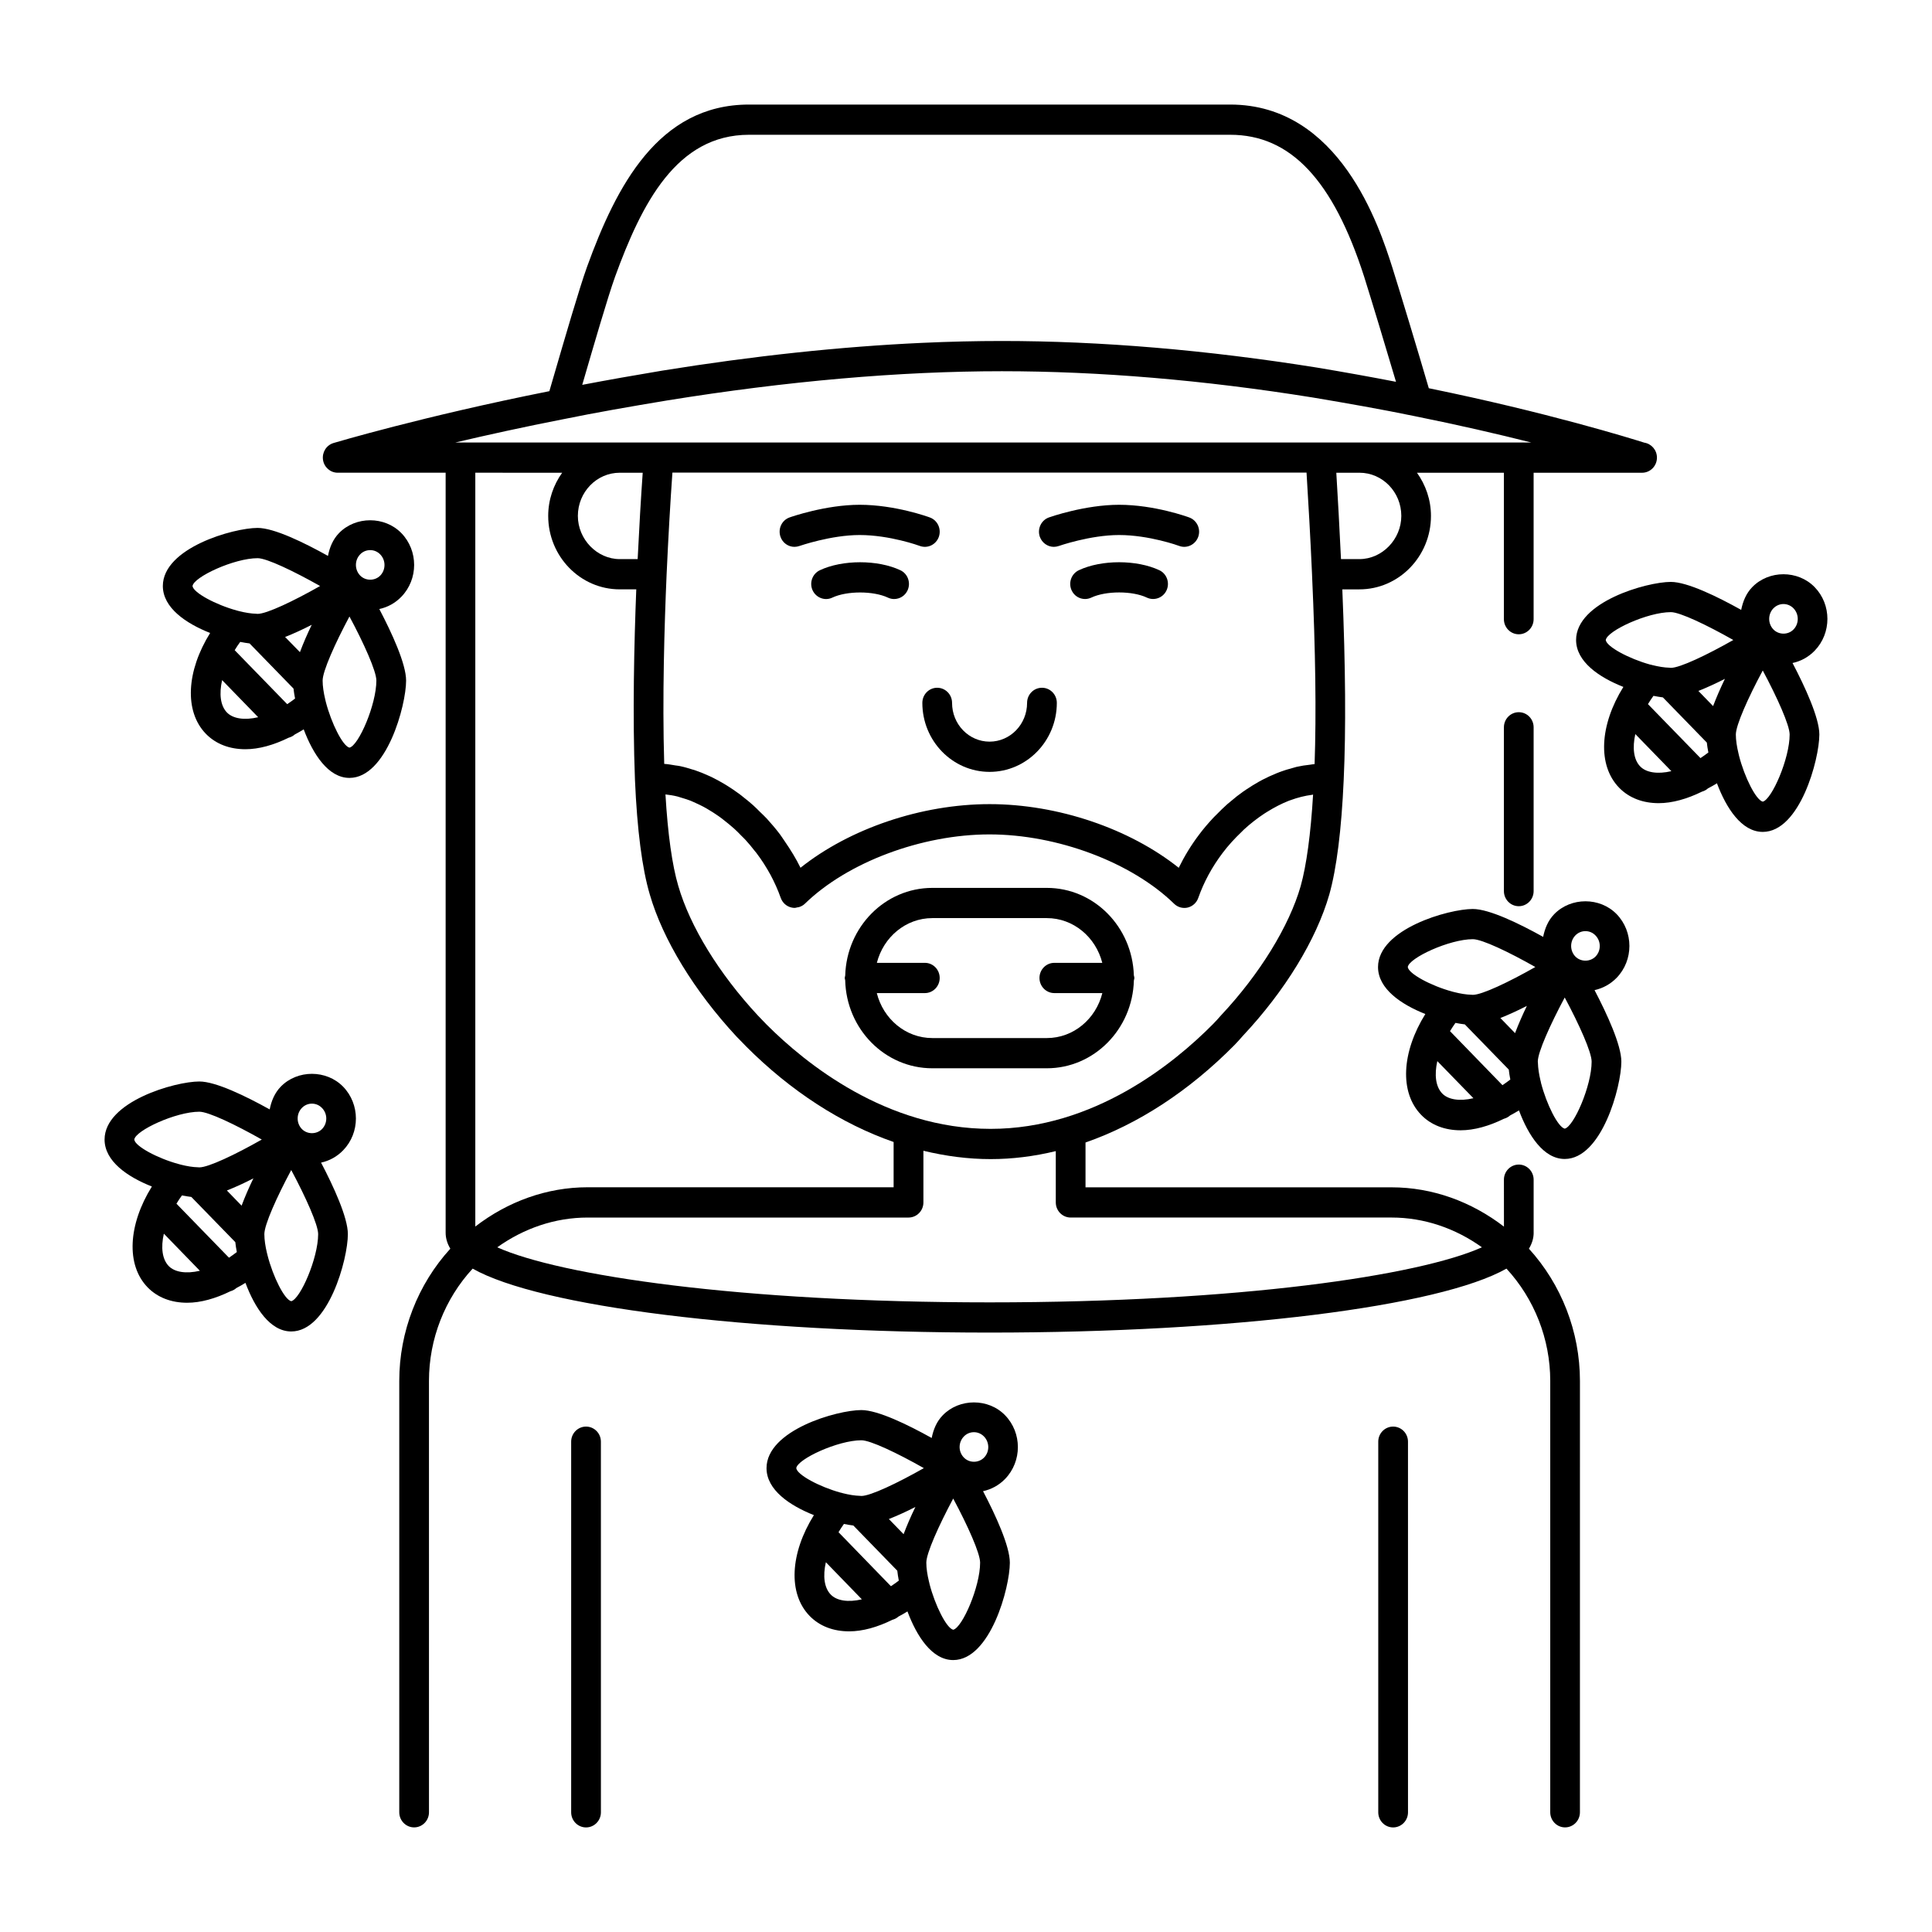
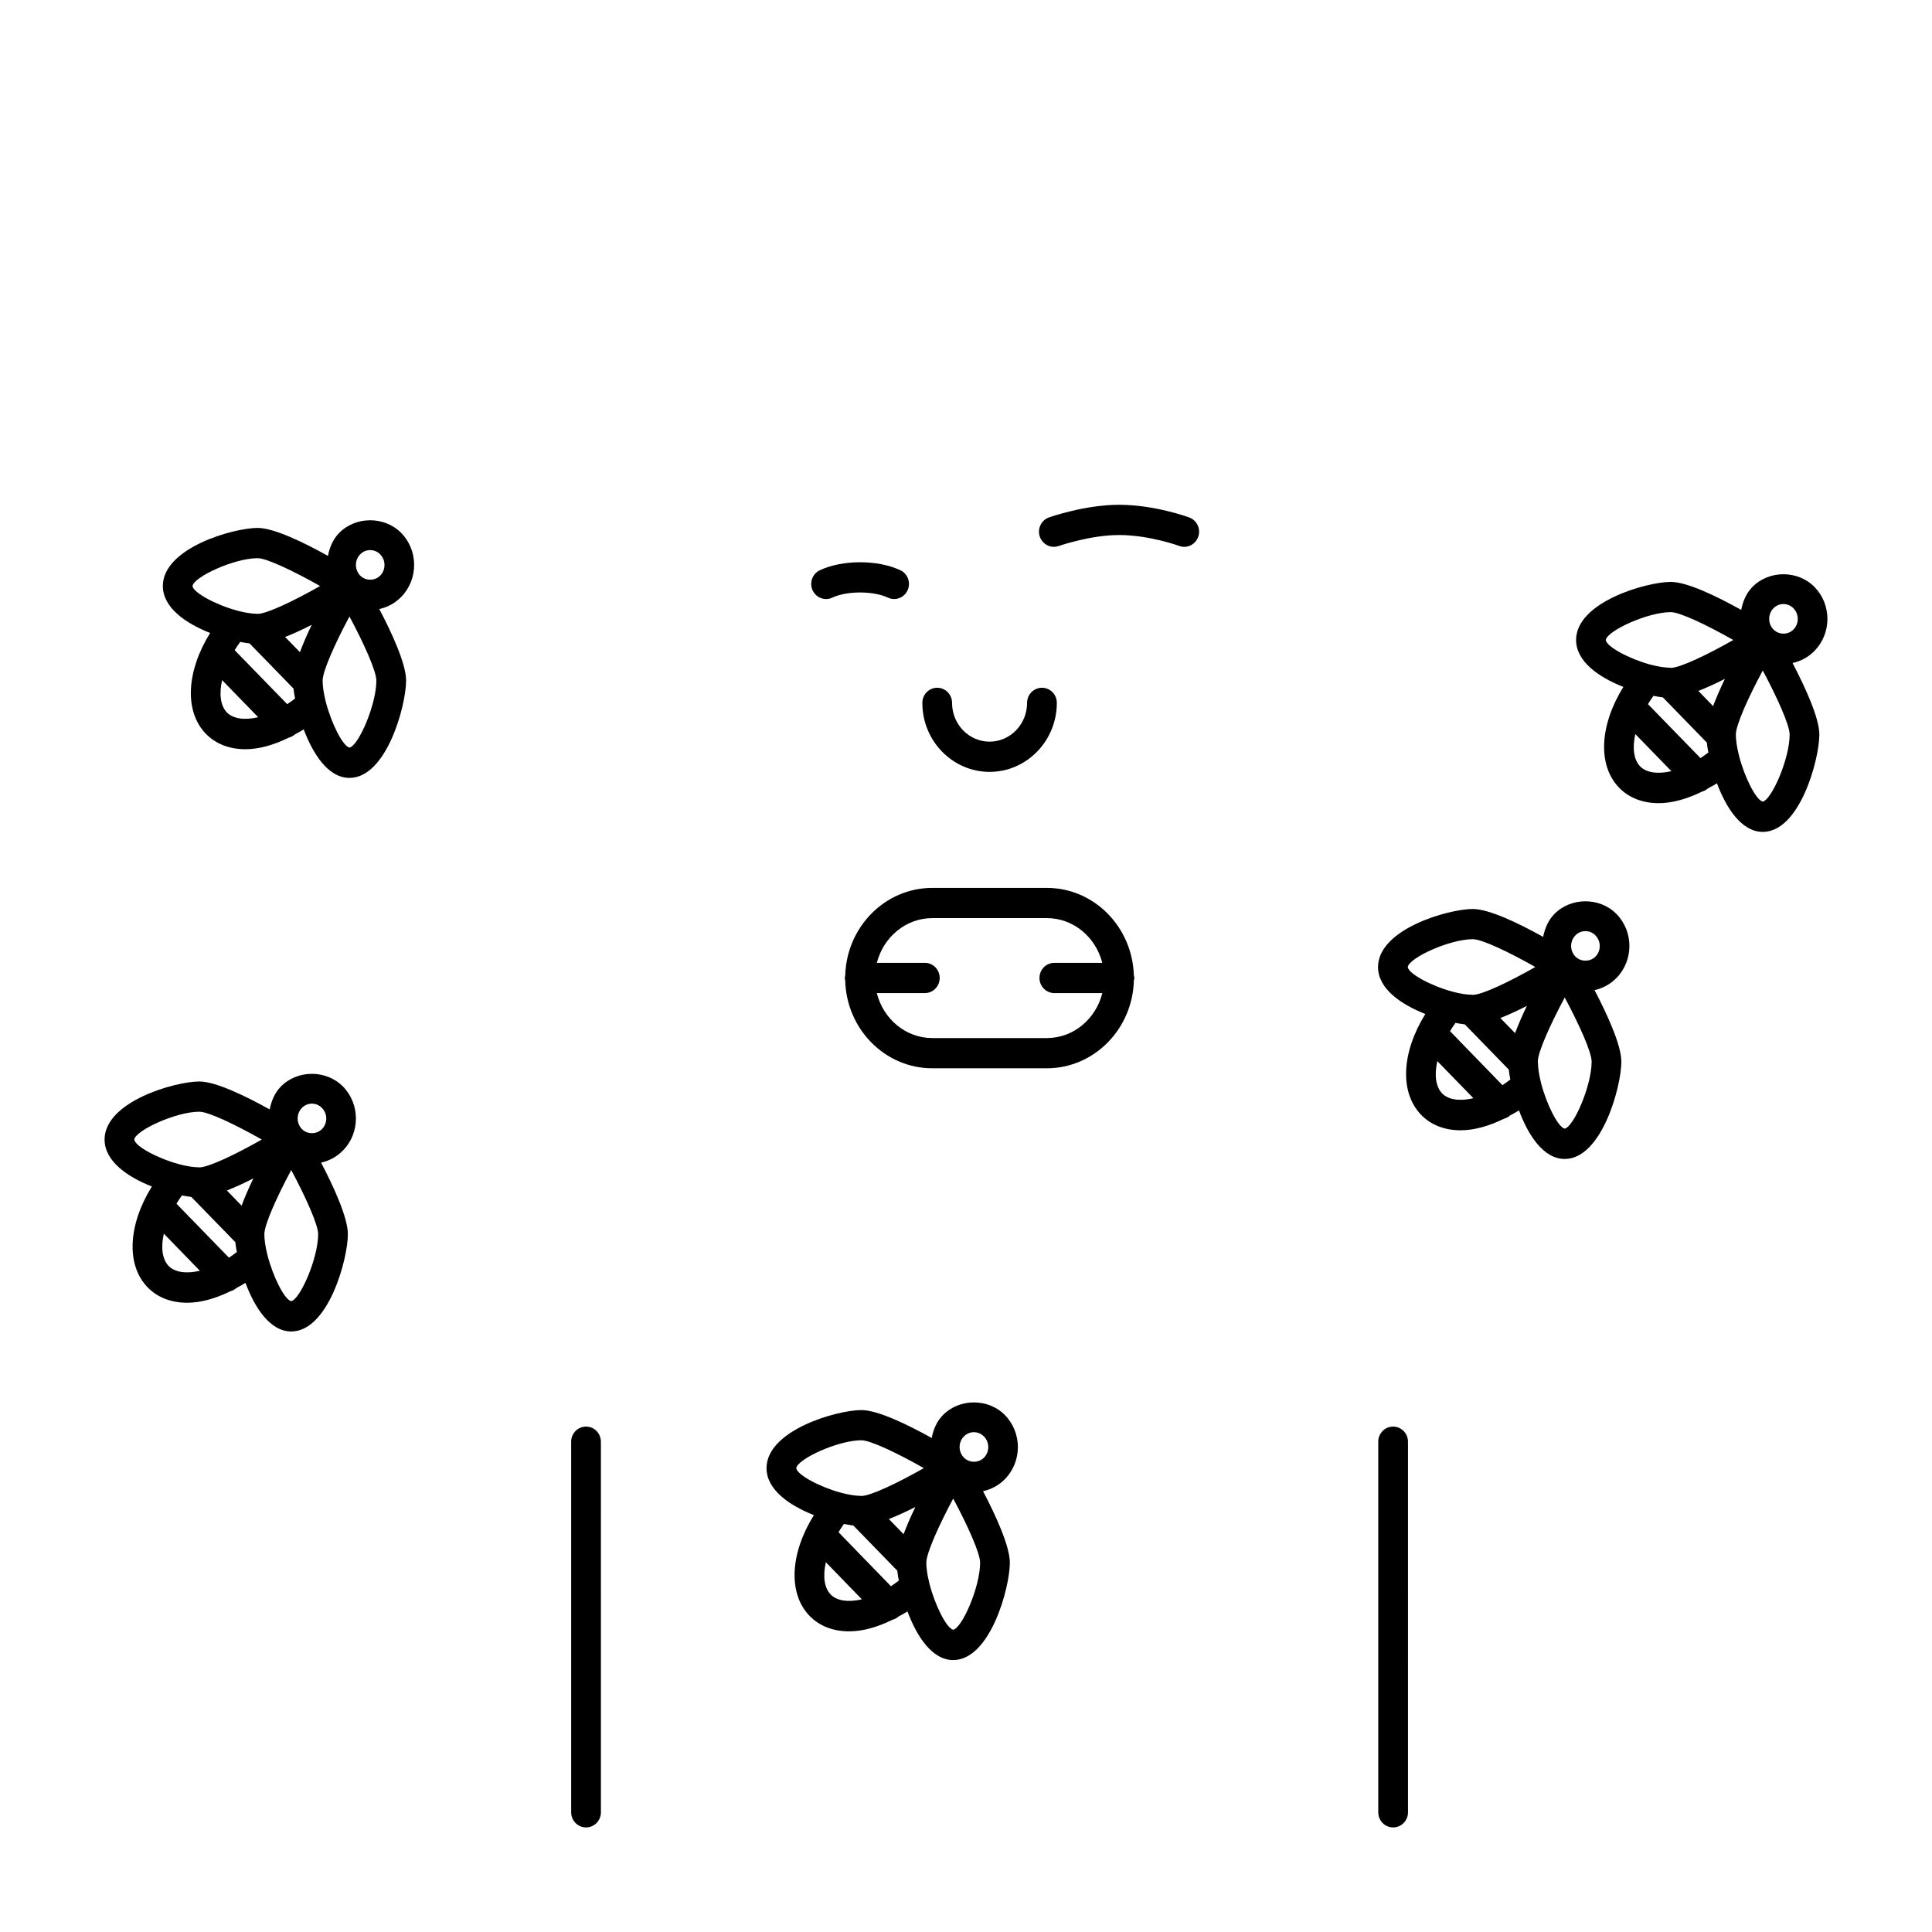
<svg xmlns="http://www.w3.org/2000/svg" fill="#000000" width="800px" height="800px" version="1.1" viewBox="144 144 512 512">
  <g>
    <path d="m388.43 330.27c0 10.078 7.996 18.285 17.82 18.285 9.824 0 17.82-8.211 17.82-18.285 0-2.219-1.762-4.008-3.938-4.008-2.18 0-3.945 1.785-3.945 4.008 0 5.676-4.457 10.273-9.941 10.273-5.488 0-9.941-4.598-9.941-10.273 0-2.219-1.77-4.008-3.945-4.008-2.164 0-3.93 1.785-3.93 4.008z" />
-     <path d="m451.25 295.12c-5.977-2.824-15.375-2.832-21.355 0-1.969 0.93-2.816 3.305-1.914 5.305 0.66 1.465 2.078 2.32 3.574 2.32 0.543 0 1.109-0.125 1.645-0.371 3.883-1.828 10.887-1.828 14.738 0 1.961 0.914 4.312 0.062 5.219-1.953 0.902-1.996 0.055-4.367-1.906-5.301z" />
    <path d="m382.61 295.12c-5.977-2.824-15.367-2.824-21.34 0-1.977 0.93-2.832 3.305-1.93 5.305 0.922 2 3.273 2.891 5.227 1.953 3.871-1.82 10.863-1.82 14.746 0 0.52 0.25 1.094 0.371 1.637 0.371 1.496 0 2.914-0.859 3.574-2.32 0.902-2.004 0.055-4.383-1.914-5.309z" />
    <path d="m444.48 402.46c-0.395-12.84-10.555-23.16-23.066-23.16h-30.34c-12.547 0-22.727 10.375-23.082 23.23-0.031 0.211-0.125 0.418-0.125 0.645 0 0.211 0.086 0.395 0.117 0.59 0.301 12.918 10.508 23.34 23.09 23.34h30.34c12.539 0 22.734-10.391 23.074-23.27 0.039-0.227 0.133-0.434 0.133-0.668 0-0.25-0.102-0.469-0.141-0.707zm-23.059 16.637h-30.34c-7.086 0-13.012-5.086-14.719-11.918h12.746c2.156 0 3.922-1.793 3.922-4.008 0-2.219-1.762-4.008-3.922-4.008h-12.73c1.723-6.793 7.644-11.855 14.703-11.855h30.34c7.07 0 12.973 5.062 14.695 11.855h-12.707c-2.172 0-3.938 1.793-3.938 4.008 0 2.211 1.762 4.008 3.938 4.008h12.723c-1.707 6.832-7.625 11.918-14.711 11.918z" />
-     <path d="m546.49 332.74c-2.172 0-3.938 1.793-3.938 4.008v43.398c0 2.211 1.762 4.008 3.938 4.008 2.172 0 3.938-1.793 3.938-4.008v-43.398c0-2.219-1.758-4.008-3.938-4.008z" />
-     <path d="m550.43 470.69v-14.059c0-2.211-1.762-4.008-3.938-4.008-2.172 0-3.938 1.793-3.938 4.008l0.008 12.438c-8.621-6.629-18.949-10.414-29.781-10.414h-81.109v-11.879c13.902-4.848 27.402-13.609 39.516-25.867 0.77-0.82 1.551-1.645 2.211-2.434 11.109-11.832 19.445-25.457 22.883-37.43 1.938-6.91 3.219-17.121 3.809-30.34 0.613-13.359 0.488-30.031-0.363-50.516h4.527c10.445 0 18.965-8.73 18.965-19.461 0-4.281-1.41-8.227-3.707-11.445h23.035v38.801c0 2.211 1.762 4.008 3.938 4.008 2.172 0 3.938-1.793 3.938-4.008v-38.801h28.59 0.148c2.18 0 3.945-1.793 3.945-4.008 0-2.008-1.457-3.676-3.363-3.969-3.426-1.086-25.664-7.996-57.098-14.422-3.023-10.336-7.359-24.664-9.691-32.086-3.41-10.656-13.859-43.086-42.93-43.086h-127.54c-24.043 0-35.18 21.703-42.902 42.965-2.031 5.637-5.91 18.965-9.027 29.668l-0.969 3.32c-33.652 6.699-56.977 13.68-57.215 13.746-1.875 0.574-3.055 2.449-2.777 4.426 0.277 1.977 1.945 3.441 3.891 3.441h28.613v201.41c0 1.48 0.441 2.891 1.242 4.234-8.621 9.438-13.531 21.988-13.531 35.031v114.32c0 2.211 1.77 4.008 3.938 4.008 2.172 0 3.938-1.793 3.938-4.008l-0.004-114.32c0-11.117 4.203-21.758 11.578-29.75 17.812 10.066 72.539 16.949 136.99 16.949 64.434 0 119.14-6.871 136.98-16.949 7.375 7.996 11.602 18.641 11.602 29.75v114.32c0 2.211 1.754 4.008 3.93 4.008 2.172 0 3.938-1.793 3.938-4.008l0.004-114.32c0-13.035-4.922-25.586-13.523-35.031 0.816-1.344 1.258-2.754 1.258-4.234zm-82.863-57.59c-0.684 0.805-1.363 1.52-2.133 2.32-10.25 10.359-31.512 27.742-58.914 27.742-27.648 0-49.035-17.312-59.332-27.613-0.023-0.016-0.039-0.031-0.047-0.047-0.016-0.023-0.023-0.023-0.031-0.031l-2.289-2.379c-10.289-11.074-17.957-23.578-21.066-34.305-1.621-5.457-2.785-13.777-3.402-24.254 1.062 0.117 2.133 0.285 3.195 0.551 0.41 0.102 0.82 0.277 1.234 0.379 0.73 0.219 1.457 0.441 2.172 0.715 0.512 0.203 1.031 0.465 1.566 0.699 0.613 0.277 1.227 0.566 1.852 0.898 0.535 0.277 1.062 0.582 1.582 0.914 0.613 0.355 1.219 0.738 1.812 1.148 0.527 0.34 1.031 0.707 1.535 1.086 0.605 0.457 1.219 0.945 1.812 1.441 0.473 0.395 0.945 0.789 1.41 1.203 0.66 0.582 1.258 1.203 1.867 1.836 0.402 0.41 0.82 0.789 1.203 1.211 0.836 0.914 1.645 1.891 2.418 2.891 0.148 0.172 0.293 0.332 0.418 0.504 1.434 1.883 2.668 3.832 3.762 5.832 1.07 1.992 1.977 4.031 2.707 6.094 0.457 1.281 1.488 2.242 2.793 2.551 0.301 0.078 0.605 0.117 0.906 0.117 0.234 0 0.441-0.086 0.668-0.133 0.18-0.031 0.371-0.039 0.551-0.102 0.543-0.18 1.062-0.457 1.488-0.875 11.289-10.988 30.945-18.367 48.918-18.367s37.637 7.383 48.918 18.367c0.953 0.938 2.312 1.324 3.629 1.016 1.289-0.324 2.348-1.281 2.785-2.559 1.473-4.172 3.637-8.195 6.465-11.926 1.535-2.039 3.227-3.863 4.992-5.543 0.211-0.211 0.441-0.434 0.645-0.645 1.746-1.598 3.559-3.008 5.414-4.227 0.227-0.156 0.473-0.293 0.699-0.441 1.898-1.18 3.84-2.195 5.769-2.953 0.141-0.062 0.309-0.102 0.449-0.156 1.922-0.707 3.84-1.188 5.723-1.426 0.094-0.023 0.172-0.047 0.27-0.062-0.621 10.43-1.754 18.75-3.281 24.23-3.027 10.594-10.867 23.363-21.133 34.297zm-159.32-143.82h6.078c-0.473 6.715-0.93 14.5-1.34 22.891h-4.746c-6.008 0-11.098-5.242-11.098-11.453 0.008-6.305 4.973-11.438 11.105-11.438zm183.46 27.078c0.922 20.285 1.141 36.738 0.676 50.129-0.102 0.008-0.195 0.031-0.301 0.039-0.316 0.016-0.629 0.102-0.945 0.133-1.172 0.117-2.356 0.309-3.519 0.566-0.34 0.086-0.684 0.188-1.031 0.293-1.148 0.301-2.32 0.652-3.473 1.078-0.324 0.133-0.66 0.277-0.984 0.402-1.156 0.473-2.32 1.008-3.449 1.59-0.324 0.172-0.652 0.34-0.984 0.527-1.117 0.629-2.234 1.316-3.328 2.047-0.324 0.219-0.668 0.441-0.984 0.668-1.07 0.746-2.109 1.574-3.117 2.441-0.348 0.285-0.691 0.551-1.039 0.859-1 0.898-1.969 1.844-2.922 2.824-0.324 0.332-0.652 0.621-0.945 0.961-1.234 1.332-2.434 2.723-3.551 4.219-2.133 2.809-3.945 5.785-5.434 8.84-12.996-10.367-32.008-16.871-50.121-16.871-18.113 0-37.125 6.504-50.113 16.863-1.172-2.402-2.606-4.731-4.18-7.016-0.434-0.613-0.82-1.25-1.266-1.844-1.102-1.465-2.273-2.824-3.465-4.141-0.621-0.66-1.258-1.258-1.898-1.875-0.574-0.574-1.148-1.164-1.754-1.699-0.859-0.789-1.754-1.488-2.652-2.195-0.355-0.293-0.73-0.598-1.117-0.867-1.016-0.762-2.062-1.449-3.109-2.109-0.27-0.164-0.527-0.332-0.797-0.488-1.109-0.66-2.242-1.273-3.379-1.828-0.227-0.102-0.449-0.203-0.684-0.309-1.148-0.52-2.305-1-3.473-1.402-0.25-0.102-0.512-0.164-0.781-0.242-1.125-0.355-2.234-0.684-3.363-0.922-0.434-0.094-0.836-0.125-1.258-0.188-0.969-0.164-1.93-0.34-2.891-0.402 0 0-0.031-0.008-0.055-0.008-0.535-17.602 0.055-36.738 0.629-50.098 0.457-10.004 0.992-19.324 1.543-27.086h168.05c0.48 7.793 1.023 17.105 1.465 27.109zm23.656-15.641c0 6.211-5.086 11.453-11.098 11.453h-4.887c-0.395-8.398-0.836-16.184-1.242-22.891h6.133c6.117 0 11.094 5.133 11.094 11.438zm-208.4-63.277c7.125-19.594 16.367-37.723 35.527-37.723h127.54c15.941 0 27.215 11.934 35.465 37.551 2.023 6.438 5.582 18.184 8.461 27.914-6.715-1.301-13.648-2.551-20.949-3.769-29.191-4.668-57.27-7.047-83.484-7.047-6.871 0-13.926 0.164-21.145 0.496-21.641 0.992-44.707 3.457-68.879 7.359-7.398 1.234-14.445 2.481-21.199 3.769 3.055-10.492 6.769-23.262 8.668-28.551zm-13.504 37.621c8.445-1.73 17.68-3.336 27.285-4.93 31.812-5.141 61.676-7.754 88.766-7.754 25.805 0 53.465 2.332 82.246 6.941h0.008c9.484 1.59 18.57 3.195 27.039 4.945 11.73 2.356 22.215 4.793 30.984 7h-285.11c8.324-1.961 18.047-4.109 28.781-6.203zm-0.48 14.219c-2.297 3.219-3.699 7.156-3.699 11.445 0 10.73 8.5 19.461 18.957 19.461l4.383-0.004c-0.566 14.242-1.016 33.305-0.348 50.484v0.008c0.574 13.289 1.898 23.523 3.938 30.395 3.441 11.879 11.77 25.559 22.953 37.605l2.312 2.371c0.055 0.078 0.125 0.141 0.18 0.195 11.941 11.973 25.332 20.586 39.164 25.402v11.996h-81.098c-10.816 0-21.145 3.777-29.758 10.406v-199.77zm-17.199 205.27c7.039-5.031 15.312-7.887 23.938-7.887h85.051c2.18 0 3.945-1.793 3.945-4.008v-13.691c5.91 1.426 11.863 2.211 17.812 2.211 5.754 0 11.539-0.73 17.27-2.117v13.594c0 2.211 1.762 4.008 3.945 4.008h85.051c8.645 0 16.91 2.859 23.938 7.887-16.664 7.477-64.312 14.594-130.47 14.594-66.184 0.004-113.84-7.121-130.48-14.59z" />
    <path d="m299.31 522.06c-2.18 0-3.945 1.793-3.945 3.992v98.227c0 2.211 1.762 4.008 3.945 4.008 2.172 0 3.938-1.793 3.938-4.008l-0.004-98.219c0-2.207-1.762-4-3.934-4z" />
    <path d="m513.19 522.06c-2.172 0-3.938 1.793-3.938 3.992v98.227c0 2.211 1.762 4.008 3.938 4.008 2.18 0 3.945-1.793 3.945-4.008l-0.004-98.219c0-2.207-1.762-4-3.941-4z" />
-     <path d="m354.54 288.92c0.434 0 0.859-0.078 1.289-0.219 0.094-0.023 8.359-2.914 15.988-2.914 8.016 0 15.855 2.852 15.934 2.891 2.07 0.754 4.297-0.324 5.047-2.402 0.73-2.07-0.309-4.375-2.348-5.133-0.371-0.141-9.211-3.371-18.633-3.371-8.988 0-18.191 3.211-18.57 3.352-2.055 0.723-3.133 3-2.418 5.102 0.555 1.648 2.07 2.695 3.711 2.695z" />
    <path d="m423.28 288.92c0.434 0 0.867-0.078 1.289-0.219 0.078-0.023 8.32-2.914 15.996-2.914 7.996 0 15.863 2.852 15.934 2.891 2.039 0.754 4.281-0.324 5.039-2.402 0.746-2.07-0.316-4.375-2.348-5.133-0.379-0.141-9.211-3.371-18.625-3.371-8.996 0-18.199 3.211-18.586 3.352-2.039 0.723-3.133 3-2.426 5.102 0.586 1.648 2.106 2.695 3.727 2.695z" />
    <path d="m572.42 386.25c-4.41-4.527-12.105-4.535-16.523 0-1.66 1.707-2.504 3.84-2.945 6.031-6.273-3.488-14.266-7.391-18.641-7.391-6.438 0-25.105 5.305-25.121 15.391 0.008 5.762 6.117 9.902 12.539 12.445-6.273 10.078-6.902 20.75-1.109 26.719 2.668 2.754 6.336 4.094 10.469 4.094 3.574 0 7.512-1.117 11.469-3.055 0.574-0.164 1.133-0.426 1.613-0.867 0.789-0.441 1.574-0.844 2.371-1.348 2.465 6.59 6.504 12.863 12.113 12.871h0.008c9.824-0.008 15.004-19.168 15.012-25.789 0-4.41-3.793-12.625-7.102-18.957 2.195-0.488 4.219-1.582 5.848-3.258 4.519-4.66 4.519-12.227 0-16.887zm-26.914 31.543-3.891-4.008c2.266-0.898 4.652-2 7.023-3.211-1.172 2.418-2.25 4.883-3.133 7.219zm-28.434-17.516c0.309-2.41 11.02-7.375 17.246-7.383 2.418 0 9.574 3.41 16.555 7.375-6.977 3.969-14.129 7.375-16.555 7.375-0.094 0-0.219-0.023-0.309-0.023h-0.023c-1.402-0.031-2.977-0.293-4.613-0.707-0.172-0.062-0.355-0.094-0.543-0.141-5.609-1.527-11.551-4.723-11.758-6.496zm9.141 33.52c-1.762-1.82-2.125-4.969-1.309-8.59l9.566 9.832c-3.676 0.867-6.676 0.379-8.258-1.242zm15.957-2.211-13.902-14.32c0.449-0.73 0.922-1.465 1.441-2.188 0.891 0.164 1.723 0.316 2.481 0.395l11.652 11.98c0.086 0.812 0.219 1.684 0.41 2.637-0.715 0.527-1.398 1.047-2.082 1.496zm16.5 11.523c-1.785-0.402-4.816-6.43-6.289-12.137-0.031-0.203-0.062-0.402-0.133-0.598-0.395-1.652-0.645-3.25-0.684-4.676v-0.016c-0.008-0.102-0.031-0.242-0.031-0.348 0-2.488 3.297-9.809 7.133-16.988 3.848 7.18 7.133 14.5 7.133 16.988 0.004 6.391-4.715 17.215-7.129 17.773zm8.164-45.617c-1.449 1.457-3.914 1.457-5.344 0-1.496-1.543-1.496-4.055 0-5.598 0.715-0.738 1.66-1.133 2.66-1.133 1.016 0 1.961 0.395 2.668 1.141 1.508 1.535 1.516 4.047 0.016 5.59z" />
    <path d="m624.9 316.45c4.512-4.652 4.512-12.219 0-16.855-4.418-4.551-12.121-4.551-16.531-0.008-1.652 1.699-2.488 3.832-2.938 6.039-6.281-3.504-14.273-7.414-18.648-7.414-6.438 0.008-25.098 5.312-25.105 15.391 0.008 5.762 6.102 9.902 12.531 12.438-6.273 10.078-6.91 20.758-1.117 26.719 2.676 2.746 6.344 4.086 10.477 4.086 3.582 0 7.527-1.117 11.477-3.055 0.566-0.164 1.102-0.426 1.566-0.852 0.805-0.441 1.605-0.844 2.394-1.363 2.481 6.59 6.519 12.871 12.137 12.887h0.008c9.824-0.008 14.98-19.168 14.996-25.805 0-4.402-3.785-12.617-7.109-18.957 2.211-0.465 4.234-1.574 5.863-3.25zm-26.914 14.672-3.898-4.016c2.273-0.898 4.66-2 7.031-3.203-1.172 2.434-2.25 4.891-3.133 7.219zm15.988-25.914c0.715-0.723 1.66-1.133 2.66-1.133 1.008 0 1.953 0.41 2.66 1.133 1.496 1.551 1.512 4.07 0.008 5.606-1.426 1.48-3.898 1.473-5.328 0-1.496-1.543-1.496-4.055 0-5.606zm-44.43 8.414c0.301-2.41 11.012-7.391 17.246-7.398 2.41 0 9.574 3.426 16.555 7.383-6.977 3.961-14.145 7.383-16.555 7.383-0.086 0-0.172-0.031-0.27-0.031-0.023 0-0.047-0.008-0.078-0.008-1.387-0.031-2.938-0.293-4.566-0.699-0.188-0.07-0.402-0.102-0.598-0.141-5.602-1.551-11.516-4.738-11.734-6.488zm9.141 33.504c-1.762-1.801-2.117-4.945-1.309-8.59l9.555 9.832c-3.668 0.859-6.672 0.371-8.246-1.242zm15.961-2.219-13.918-14.305c0.449-0.746 0.938-1.473 1.457-2.195 0.898 0.172 1.723 0.316 2.496 0.41l11.645 11.973c0.094 0.812 0.219 1.684 0.41 2.629-0.711 0.535-1.41 1.039-2.09 1.488zm16.508 11.539c-1.785-0.41-4.824-6.438-6.289-12.148-0.039-0.203-0.078-0.41-0.141-0.605-0.434-1.793-0.707-3.535-0.707-5.039 0-2.473 3.281-9.809 7.133-16.965 3.832 7.156 7.125 14.492 7.125 16.965 0.004 6.379-4.719 17.203-7.121 17.793z" />
    <path d="m244.52 305.4c2.203-0.473 4.227-1.574 5.848-3.258 4.512-4.644 4.512-12.219 0-16.863-4.418-4.535-12.113-4.535-16.523-0.008-1.652 1.707-2.496 3.84-2.93 6.047-6.289-3.504-14.266-7.414-18.648-7.414-6.465 0.008-25.098 5.312-25.113 15.391 0.008 5.769 6.102 9.91 12.531 12.453-6.273 10.078-6.91 20.758-1.125 26.719 2.676 2.746 6.336 4.086 10.484 4.086 3.574 0 7.504-1.117 11.461-3.055 0.574-0.164 1.141-0.418 1.613-0.852 0.797-0.449 1.582-0.844 2.363-1.363 2.488 6.598 6.519 12.863 12.121 12.871h0.008c9.832-0.008 15.004-19.168 15.012-25.789 0.004-4.418-3.773-12.621-7.102-18.965zm-21.035 11.43-3.93-4.023c2.273-0.898 4.691-2.008 7.055-3.227-1.172 2.422-2.25 4.902-3.125 7.25zm15.965-25.918c0.699-0.738 1.652-1.125 2.66-1.125s1.938 0.395 2.66 1.141c1.496 1.543 1.504 4.055 0.008 5.598-1.441 1.473-3.906 1.457-5.328 0-1.504-1.559-1.504-4.07 0-5.613zm-44.43 8.395c0.316-2.402 11.027-7.383 17.254-7.383 2.402 0 9.555 3.426 16.555 7.375-7 3.977-14.152 7.383-16.555 7.383-0.094 0-0.188-0.023-0.27-0.023-0.031 0-0.062-0.008-0.078-0.008-1.387-0.031-2.953-0.293-4.566-0.699-0.203-0.07-0.402-0.102-0.621-0.164-5.578-1.531-11.508-4.719-11.719-6.481zm9.133 33.52c-1.762-1.812-2.109-4.961-1.289-8.59l9.555 9.832c-3.656 0.867-6.684 0.379-8.266-1.242zm15.961-2.215-13.918-14.305c0.449-0.746 0.93-1.48 1.465-2.195 0.891 0.164 1.707 0.316 2.481 0.402l11.645 11.973c0.086 0.82 0.227 1.684 0.41 2.637-0.695 0.52-1.387 1.039-2.082 1.488zm16.5 11.52c-1.762-0.402-4.801-6.43-6.273-12.137-0.047-0.203-0.078-0.402-0.141-0.605-0.434-1.793-0.699-3.543-0.699-5.039 0-2.481 3.281-9.809 7.109-16.973 3.848 7.164 7.133 14.5 7.133 16.973-0.004 6.398-4.703 17.23-7.129 17.781z" />
    <path d="m234.93 431.98c-4.418-4.527-12.105-4.543-16.523-0.008-1.652 1.707-2.496 3.84-2.938 6.031-6.289-3.488-14.273-7.398-18.648-7.398-6.438 0.004-25.094 5.309-25.109 15.387 0.008 5.762 6.109 9.91 12.539 12.445-6.273 10.078-6.918 20.758-1.133 26.719 2.676 2.746 6.344 4.086 10.484 4.086 3.582 0 7.519-1.117 11.477-3.055 0.566-0.156 1.094-0.418 1.559-0.844 0.82-0.449 1.613-0.852 2.41-1.371 2.473 6.598 6.512 12.871 12.129 12.879h0.008c9.824-0.008 15.004-19.168 15.004-25.789 0-4.41-3.785-12.625-7.102-18.957 2.195-0.473 4.227-1.582 5.848-3.258 4.523-4.66 4.508-12.223-0.004-16.867zm-26.906 31.535-3.898-4.023c2.258-0.891 4.668-1.992 7.023-3.211-1.172 2.43-2.25 4.894-3.125 7.234zm-28.441-17.516c0.301-2.402 11.004-7.375 17.246-7.383 2.41 0 9.555 3.418 16.547 7.375-6.984 3.969-14.137 7.375-16.547 7.375-0.086 0-0.188-0.023-0.277-0.023h-0.047c-1.41-0.031-2.977-0.293-4.621-0.707-0.172-0.07-0.363-0.094-0.543-0.148-5.609-1.523-11.547-4.719-11.758-6.488zm9.141 33.527c-1.762-1.812-2.125-4.969-1.301-8.59l9.547 9.832c-3.676 0.859-6.664 0.371-8.246-1.242zm15.957-2.223-13.918-14.312c0.449-0.746 0.922-1.473 1.457-2.188 0.898 0.164 1.723 0.309 2.488 0.402l11.652 11.973c0.086 0.812 0.219 1.684 0.402 2.629-0.699 0.527-1.398 1.047-2.082 1.496zm16.504 11.527c-1.785-0.395-4.824-6.445-6.289-12.172-0.047-0.188-0.062-0.371-0.141-0.559-0.434-1.801-0.699-3.559-0.699-5.055 0-2.473 3.281-9.801 7.125-16.973 3.832 7.172 7.133 14.5 7.133 16.98-0.004 6.387-4.727 17.207-7.129 17.777zm8.156-45.621c-1.441 1.457-3.914 1.457-5.336 0-1.496-1.543-1.496-4.055 0-5.598 0.715-0.738 1.652-1.133 2.652-1.133 1.008 0 1.953 0.395 2.668 1.141 1.52 1.543 1.52 4.047 0.016 5.59z" />
    <path d="m410.35 519.05c-4.402-4.535-12.105-4.519-16.492-0.008-1.676 1.707-2.504 3.832-2.953 6.039-6.289-3.504-14.266-7.398-18.641-7.398-6.453 0.008-25.113 5.312-25.129 15.391 0.008 5.762 6.117 9.895 12.555 12.453-6.289 10.066-6.926 20.75-1.133 26.711 2.676 2.746 6.328 4.086 10.484 4.086 3.582 0 7.496-1.109 11.453-3.062 0.59-0.164 1.133-0.426 1.598-0.852 0.812-0.449 1.582-0.836 2.394-1.363 2.473 6.606 6.512 12.879 12.113 12.887h0.008c9.824-0.008 15.004-19.168 15.012-25.805 0-4.394-3.777-12.602-7.102-18.949 2.195-0.48 4.227-1.574 5.84-3.242 4.531-4.676 4.516-12.242-0.008-16.887zm-26.891 31.527-3.898-4.016c2.258-0.898 4.668-1.984 7.031-3.203-1.191 2.434-2.254 4.898-3.133 7.219zm-28.441-17.5c0.309-2.41 11.02-7.383 17.254-7.391 2.402 0 9.555 3.418 16.555 7.383-7 3.969-14.145 7.375-16.555 7.375-0.078 0-0.195-0.023-0.277-0.023-0.023 0-0.055-0.008-0.078-0.008-1.387-0.031-2.953-0.293-4.566-0.699-0.203-0.086-0.402-0.117-0.605-0.156-5.598-1.543-11.508-4.715-11.727-6.481zm9.145 33.504c-1.762-1.801-2.125-4.945-1.301-8.574l9.539 9.832c-3.664 0.859-6.672 0.371-8.238-1.258zm15.941-2.219-13.887-14.312c0.441-0.73 0.906-1.457 1.434-2.188 0.891 0.172 1.715 0.332 2.488 0.41l11.652 11.98c0.078 0.805 0.227 1.668 0.402 2.629-0.711 0.535-1.391 1.039-2.09 1.48zm16.508 11.539c-1.777-0.41-4.801-6.43-6.281-12.137-0.039-0.203-0.07-0.41-0.141-0.605-0.434-1.801-0.707-3.543-0.707-5.047 0-2.481 3.289-9.809 7.125-16.98 3.848 7.172 7.133 14.5 7.133 16.98 0.004 6.398-4.711 17.23-7.129 17.789zm8.18-45.633c-1.441 1.473-3.898 1.496-5.352 0-1.512-1.543-1.512-4.039 0.008-5.598 0.699-0.723 1.645-1.125 2.66-1.125 0.992 0 1.938 0.402 2.66 1.141 1.504 1.543 1.512 4.062 0.023 5.582z" />
  </g>
</svg>